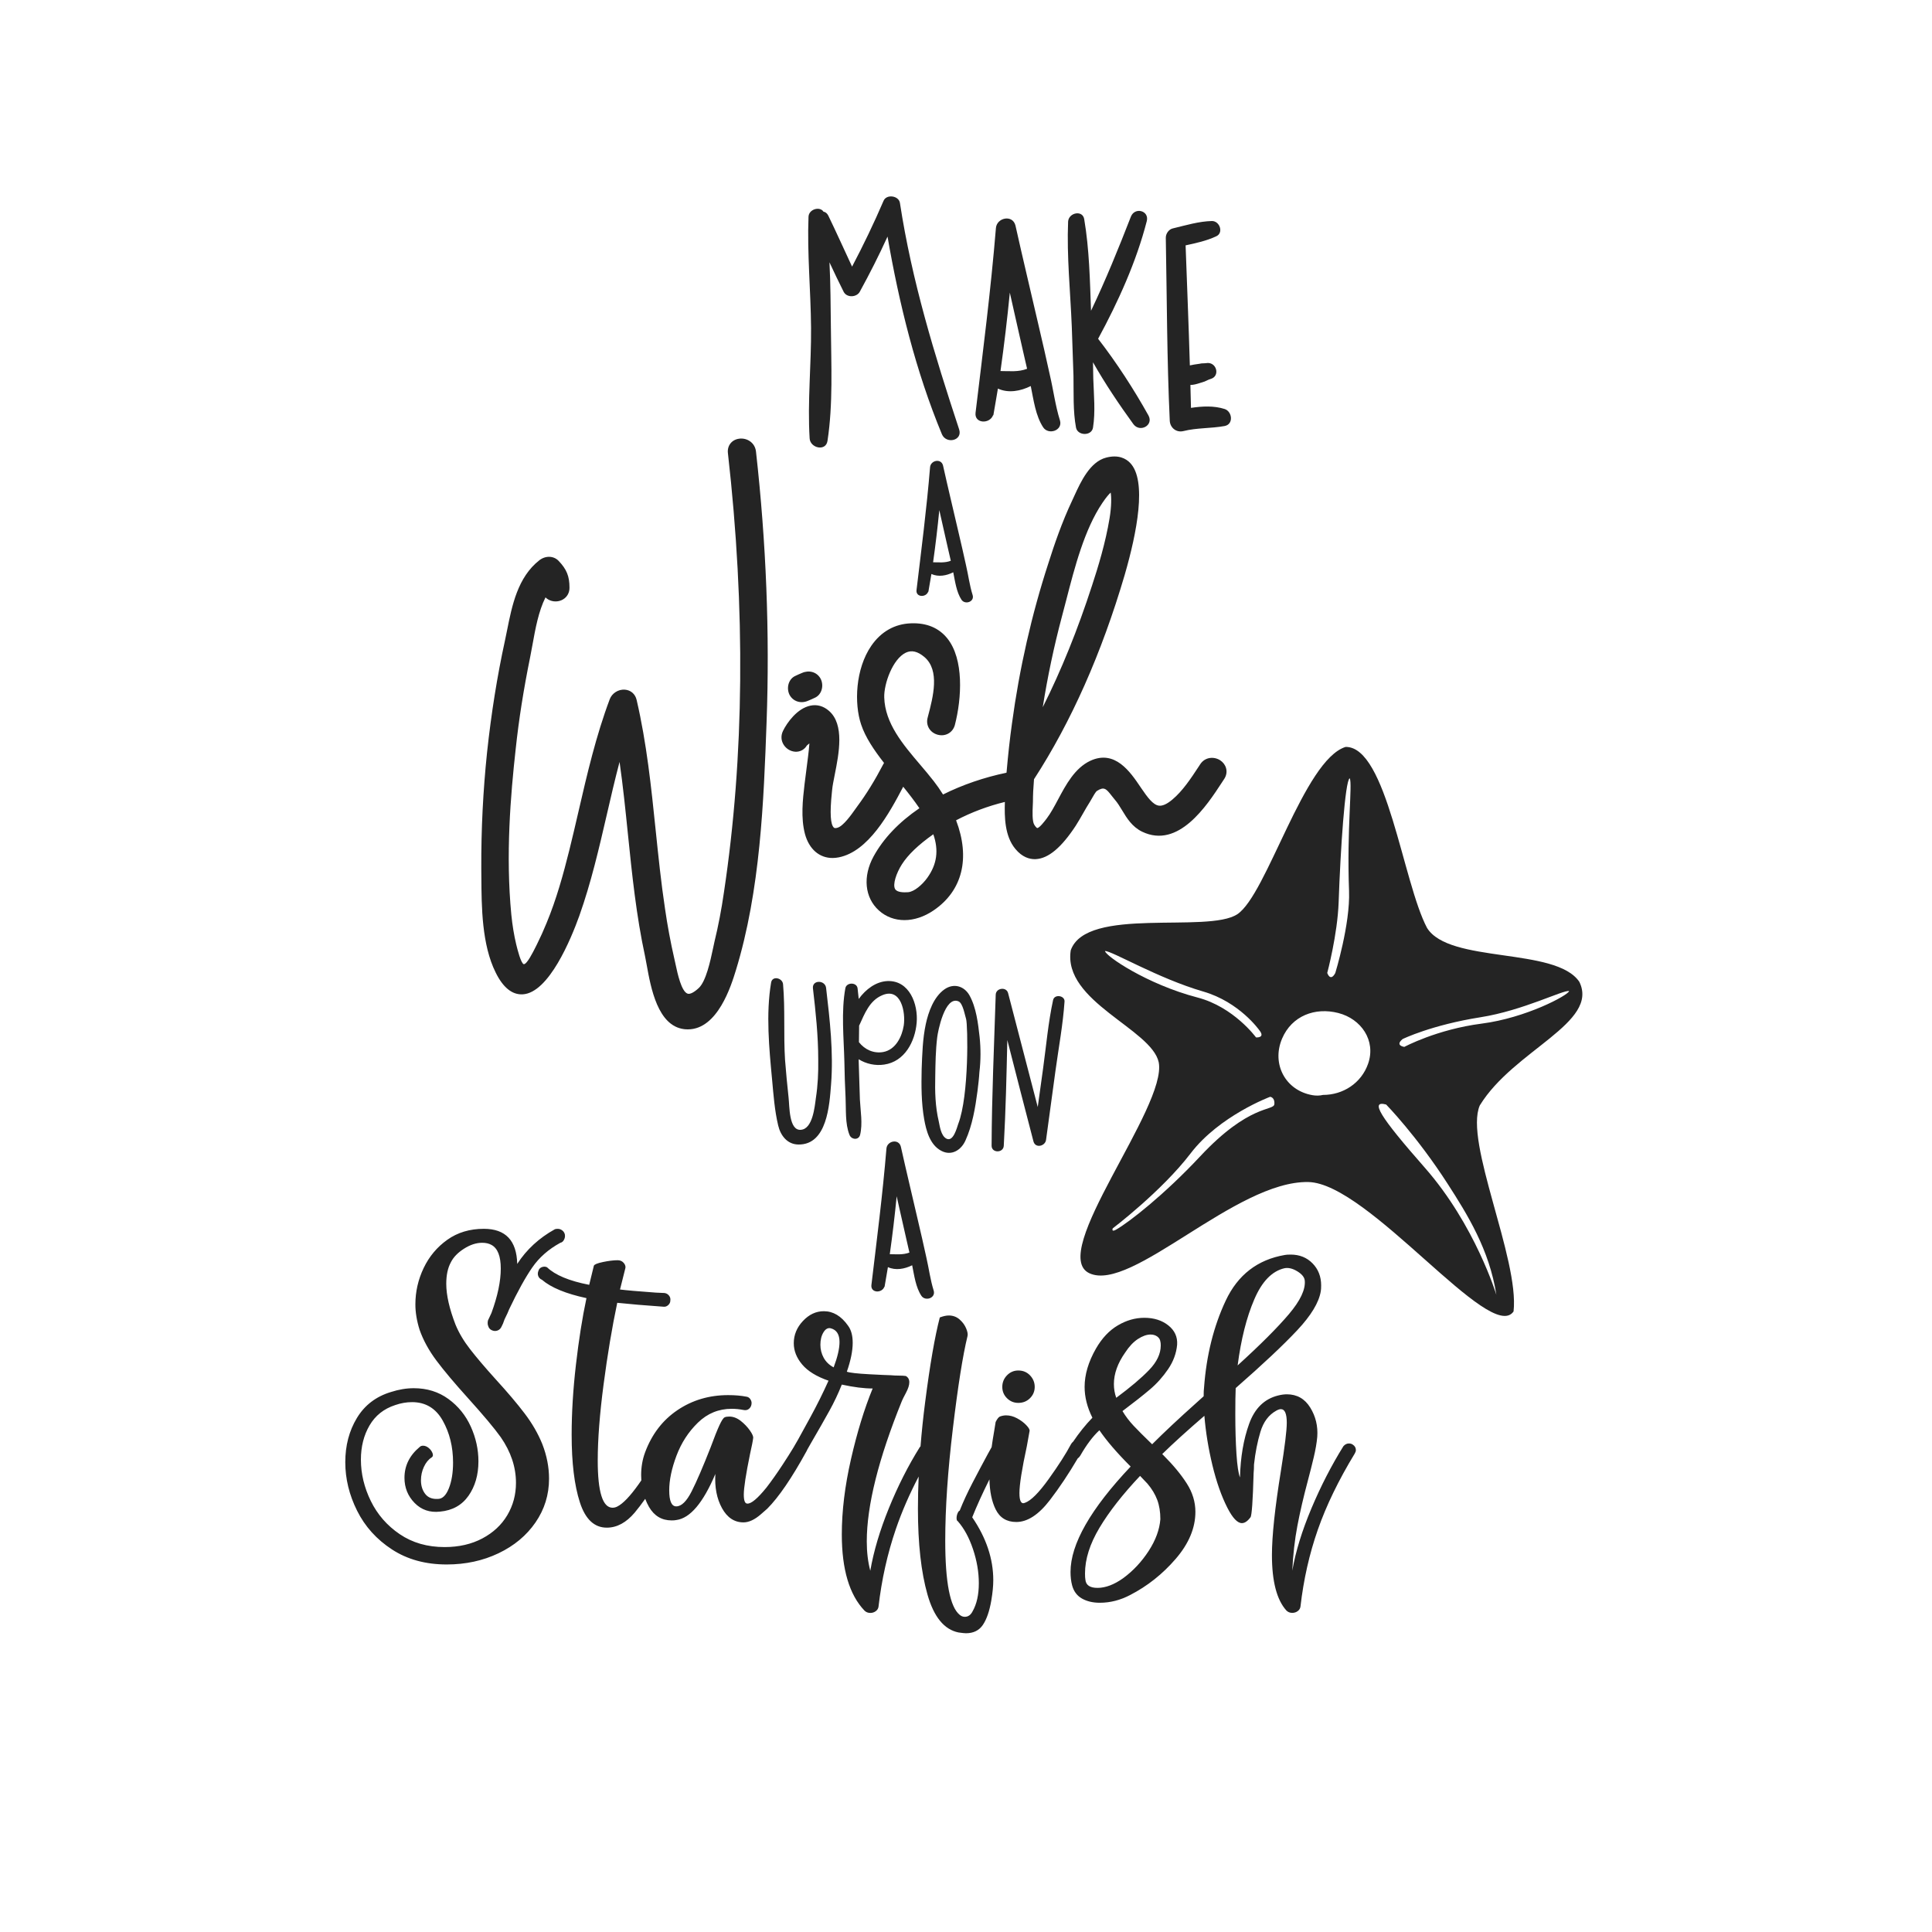
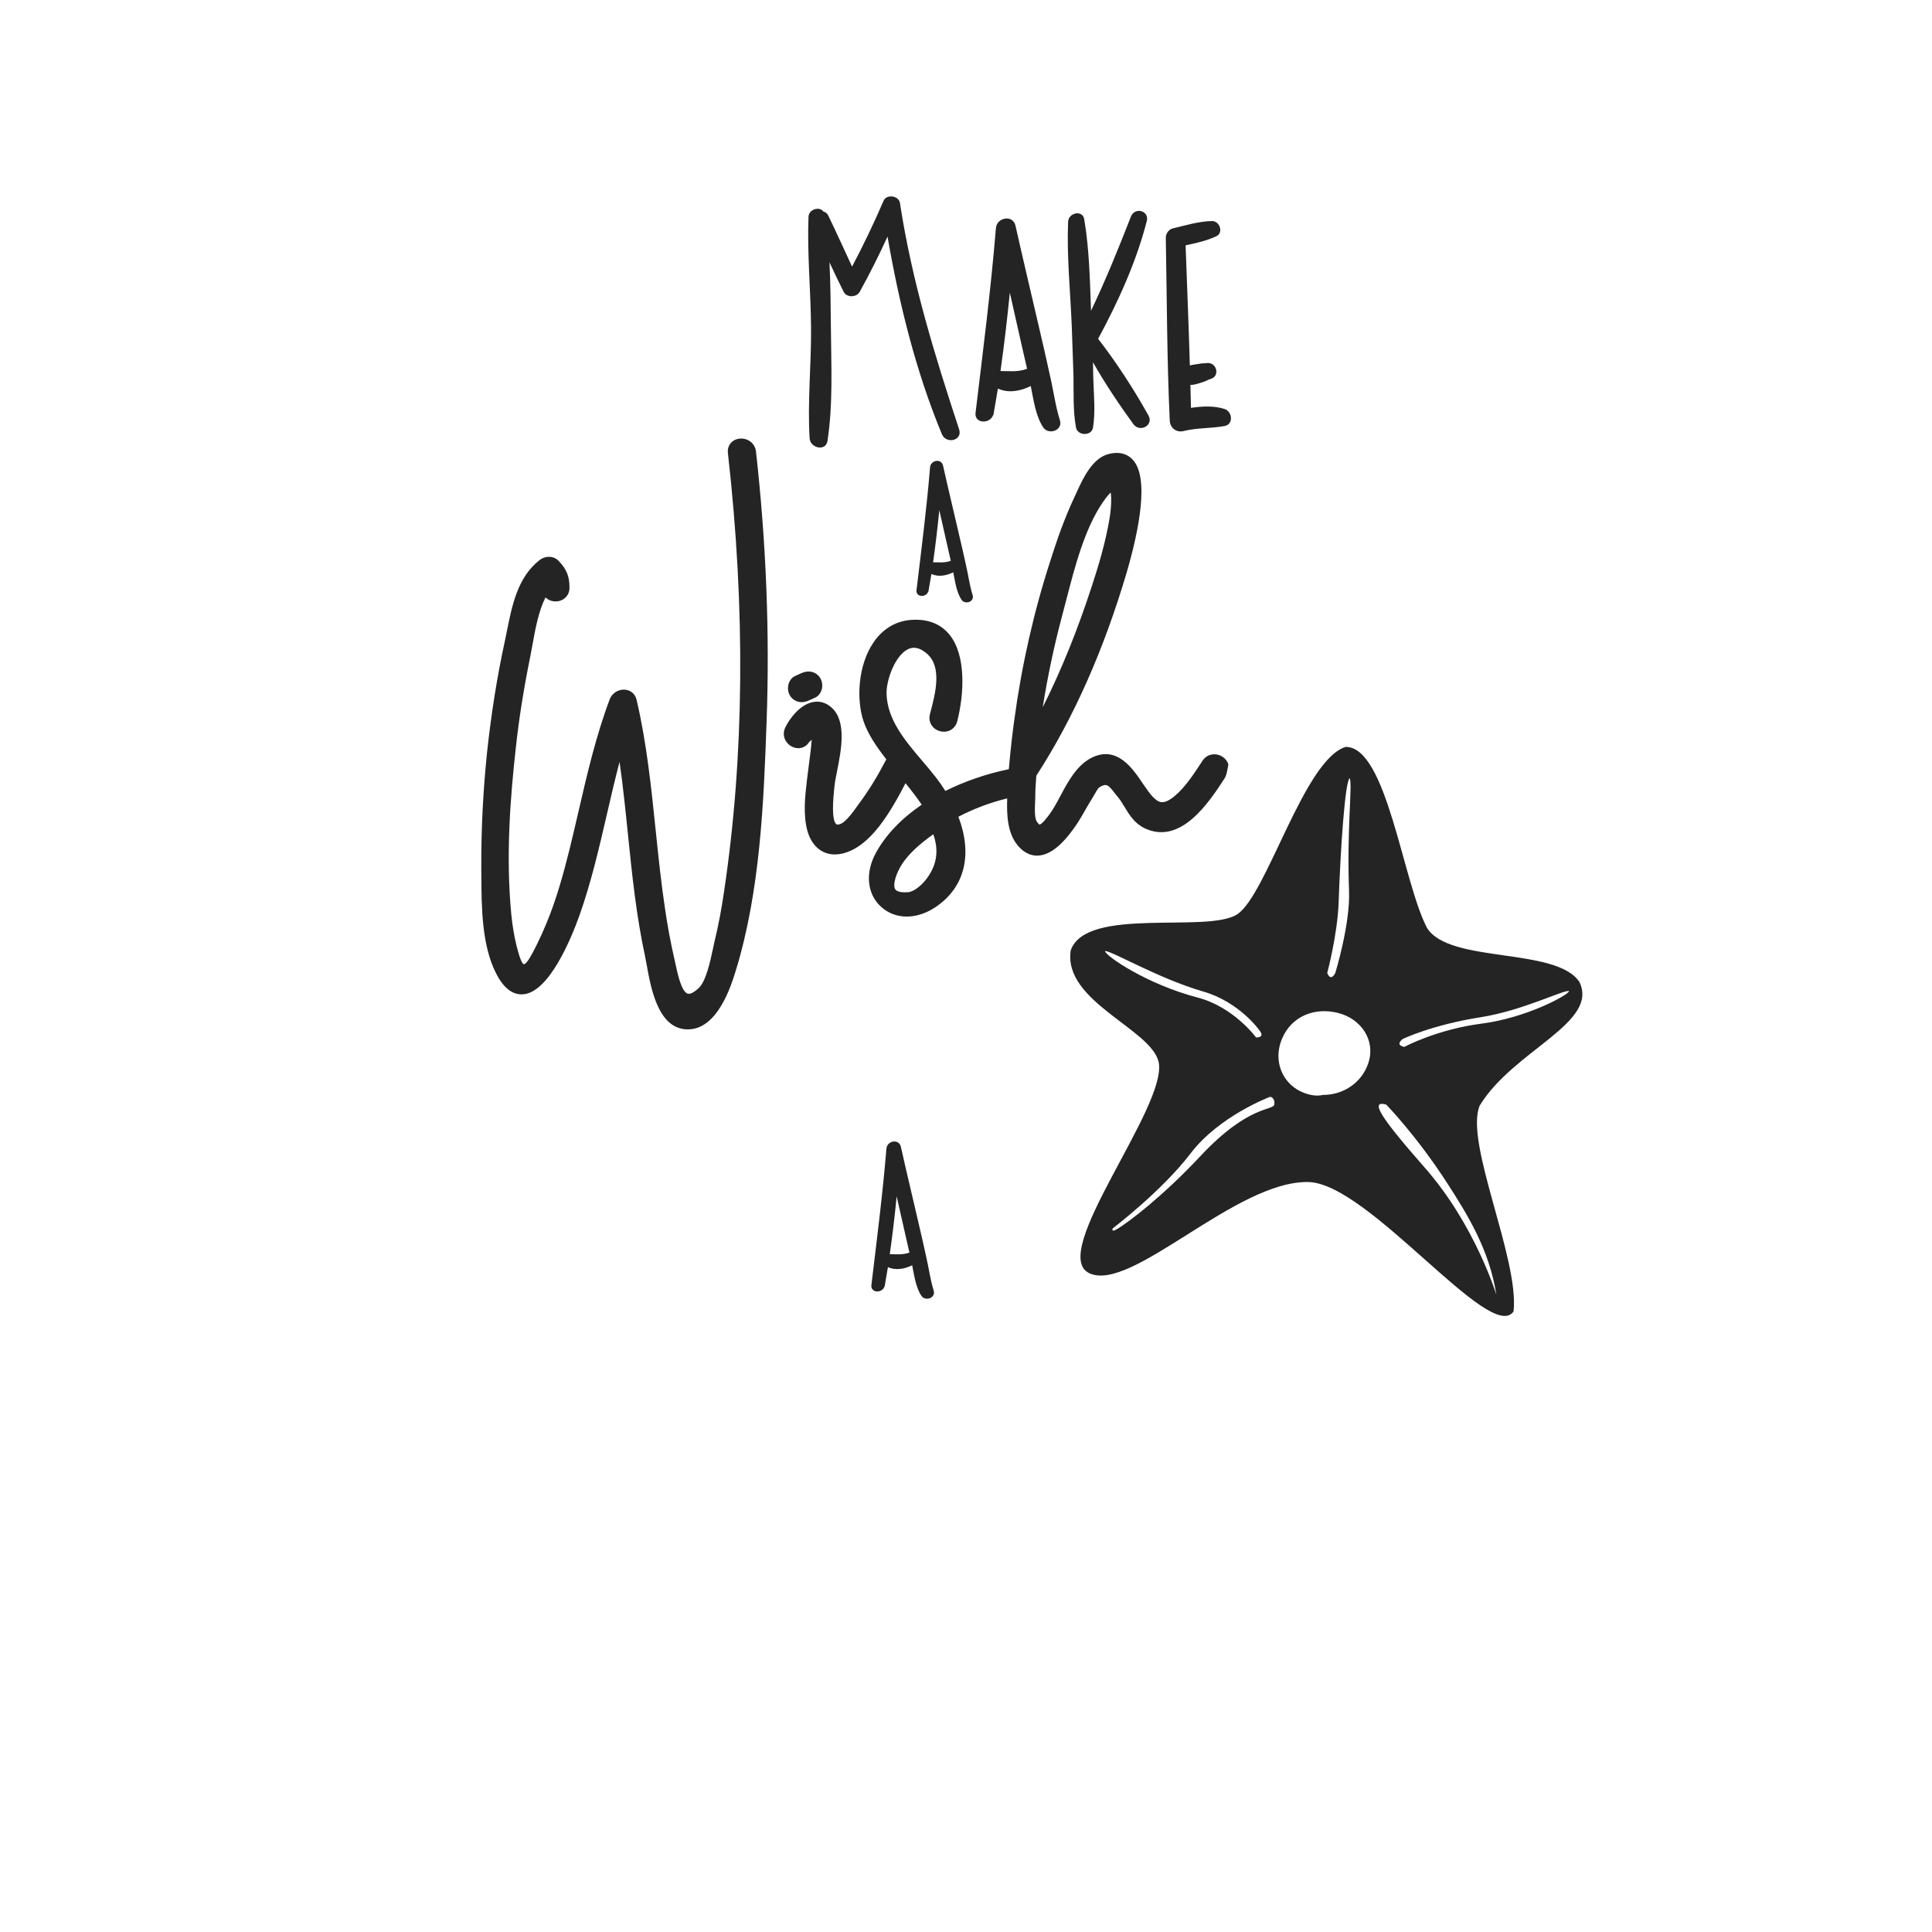
<svg xmlns="http://www.w3.org/2000/svg" version="1.1" id="Calque_1" x="0px" y="0px" viewBox="0 0 600 600" style="enable-background:new 0 0 600 600;" xml:space="preserve">
  <style type="text/css">
	.st0{fill:#242424;}
</style>
  <path class="st0" d="M490.47,304.9c-7.34-10.84-40.39-5.58-47.29-16.73c-7.51-14.17-12.48-56.38-25.29-56.21  c-12.94,4.01-24.45,45.9-33.63,51.96c-9.18,6.06-46.91-2.54-51.73,11.2c-2.5,15.91,25.07,24.41,27.32,34.77  c2.72,13.89-34.61,59.52-21.5,65.54c13.11,6.03,45.44-28.79,67.97-28.34c18.72,0.37,56.64,50.49,63.73,40.19  c1.84-16.32-15.39-52.64-10.49-63.98C470.09,326.09,496.76,317.67,490.47,304.9z M415.73,280.16c0.56-16.3,1.99-37.77,3.44-38.47  c0.91,1.79-0.94,15.7-0.21,35.02c0.39,10.32-4.28,25.49-4.28,25.49c-1.56,2.86-2.49-0.05-2.49-0.05S415.38,290.25,415.73,280.16z   M343.17,295.35c1.94-0.16,16.51,8.52,30.51,12.58c11.26,3.26,17.37,11.96,17.37,11.96c2.07,2.52-0.98,2.29-0.98,2.29  s-6.87-9.44-18.16-12.39C356.1,305.65,343.27,296.83,343.17,295.35z M372.7,359.14c-11,11.77-21.96,20.37-26.08,22.73  c-1.59,0.91-1.05-0.39-1.05-0.39s15.23-11.55,24.18-23.28c8.95-11.72,24.71-17.58,24.71-17.58s1.51,0.15,1.3,2.3  C395.55,345.07,387.96,342.81,372.7,359.14z M424.88,330.34c-2.1,6.04-7.78,9.71-14.02,9.7c-1.02,0.25-2.14,0.27-3.24,0.08  c-8.45-1.45-12.8-9.73-9.45-17.59c3.01-7.05,10.21-9.8,17.46-7.93C422.71,316.42,427.39,323.13,424.88,330.34z M464.71,402.12  c0,0-6.58-21.69-22.23-39.49c-14.07-16-17.07-20.97-12-19.61c0,0,9.52,9.73,19.11,24.64C455.7,377.15,462.52,388.06,464.71,402.12z   M460.16,317.89c-13.96,1.8-24.03,7.23-24.03,7.23s-3.04-0.37-0.52-2.44c0,0,8.89-4.35,24.21-6.77c13.22-2.09,25.81-8.6,27.49-8.12  C486.94,309.12,473.91,316.12,460.16,317.89z" />
-   <path class="st0" d="M168.41,448.45c1.4,3.59,2.1,7.18,2.1,10.76c0,4.99-1.4,9.52-4.2,13.59c-2.8,4.07-6.63,7.26-11.49,9.58  c-4.86,2.32-10.22,3.48-16.08,3.48c-6.56,0-12.23-1.55-17-4.66c-4.77-3.11-8.38-7.11-10.83-12.01c-2.45-4.9-3.68-9.93-3.68-15.1  c0-5.16,1.2-9.73,3.61-13.72c2.41-3.98,5.93-6.67,10.57-8.07c2.45-0.79,4.81-1.18,7.09-1.18c4.11,0,7.7,1.12,10.76,3.35  c3.06,2.23,5.38,5.1,6.96,8.6c1.58,3.5,2.36,7.09,2.36,10.76c0,4.2-1.03,7.77-3.08,10.7c-2.06,2.93-5.01,4.57-8.86,4.92  c-3.15,0.35-5.78-0.55-7.88-2.69c-2.1-2.14-3.15-4.75-3.15-7.81c0-3.76,1.58-6.96,4.73-9.58c0.26-0.26,0.61-0.39,1.05-0.39  c0.61,0,1.2,0.24,1.77,0.72c0.57,0.48,0.96,1.03,1.18,1.64c0.22,0.61,0.11,1.05-0.33,1.31c-0.96,0.61-1.75,1.58-2.36,2.89  c-0.61,1.31-0.92,2.71-0.92,4.2c0,1.66,0.44,3.06,1.31,4.2c0.87,1.14,2.19,1.66,3.94,1.57c1.4,0,2.54-1.09,3.41-3.28  c0.87-2.19,1.31-4.86,1.31-8.01c0-4.9-1.07-9.25-3.22-13.06c-2.15-3.81-5.32-5.71-9.52-5.71c-1.75,0-3.5,0.31-5.25,0.92  c-3.5,1.14-6.15,3.24-7.94,6.3c-1.79,3.06-2.69,6.61-2.69,10.63c0,4.38,1.03,8.66,3.08,12.86c2.06,4.2,5.05,7.63,8.99,10.3  c3.94,2.67,8.58,4,13.91,4c4.46,0,8.38-0.9,11.75-2.69c3.37-1.79,5.95-4.2,7.74-7.22c1.79-3.02,2.69-6.37,2.69-10.04  c0-4.9-1.58-9.63-4.73-14.18c-1.93-2.71-5.34-6.78-10.24-12.21c-4.11-4.55-7.35-8.4-9.71-11.55c-2.36-3.15-4.11-6.34-5.25-9.58  c-0.88-2.8-1.31-5.43-1.31-7.88c0-3.94,0.85-7.7,2.56-11.29c1.71-3.59,4.16-6.52,7.35-8.79c3.19-2.27,6.98-3.41,11.35-3.41  c6.74,0,10.19,3.63,10.37,10.9c2.89-4.46,6.78-8.05,11.68-10.76c0.17-0.09,0.48-0.13,0.92-0.13c0.44,0,0.85,0.13,1.25,0.39  c0.39,0.26,0.68,0.61,0.85,1.05c0.09,0.18,0.13,0.44,0.13,0.79c0,0.44-0.13,0.88-0.39,1.31c-0.26,0.44-0.61,0.7-1.05,0.79  c-3.68,2.01-6.59,4.57-8.73,7.68c-2.15,3.11-4.53,7.42-7.15,12.93c-0.26,0.7-0.74,1.75-1.44,3.15c-0.35,1.05-0.66,1.79-0.92,2.23  c-0.26,0.61-0.68,1.03-1.25,1.25c-0.57,0.22-1.16,0.2-1.77-0.07c-0.61-0.26-1.01-0.74-1.18-1.44c-0.09-0.17-0.13-0.44-0.13-0.79  c0-0.53,0.09-0.92,0.26-1.18l0.92-1.97c1.92-5.25,2.89-9.84,2.89-13.78c0-3.85-0.96-6.3-2.89-7.35c-0.79-0.44-1.75-0.66-2.89-0.66  c-1.84,0-3.72,0.61-5.64,1.84c-1.93,1.23-3.28,2.63-4.07,4.2c-0.96,1.75-1.44,3.98-1.44,6.69c0,3.5,0.96,7.75,2.89,12.73  c1.05,2.54,2.56,5.08,4.53,7.61c1.97,2.54,4.57,5.6,7.81,9.19c3.76,4.11,6.8,7.7,9.12,10.76  C165.28,442.06,167.1,445.21,168.41,448.45z M316.24,435.68c1.45,0,2.67-0.49,3.64-1.46s1.46-2.14,1.46-3.51  c0-1.37-0.49-2.56-1.46-3.58c-0.97-1.01-2.18-1.51-3.64-1.51c-1.38,0-2.55,0.51-3.52,1.51c-0.97,1.01-1.45,2.2-1.45,3.58  c0,1.38,0.48,2.54,1.45,3.51S314.86,435.68,316.24,435.68z M421.08,450.34c0,0.32-0.12,0.69-0.36,1.09  c-5.01,8.24-8.83,16.12-11.46,23.64c-2.63,7.52-4.42,15.47-5.39,23.88c-0.08,0.56-0.36,1.03-0.85,1.39  c-0.48,0.36-1.05,0.55-1.7,0.55c-0.73,0-1.33-0.24-1.82-0.73c-2.99-3.31-4.49-9.05-4.49-17.21c0-5.98,0.93-14.71,2.79-26.18  c1.21-7.59,1.82-12.56,1.82-14.91c0-2.83-0.61-4.24-1.82-4.24c-0.41,0-0.89,0.16-1.45,0.48c-2.34,1.29-3.98,3.48-4.91,6.55  c-0.93,3.07-1.6,6.47-2,10.18c0,0.97-0.04,1.86-0.12,2.67c-0.24,8.65-0.57,13.21-0.97,13.7c-0.89,1.21-1.78,1.82-2.67,1.82  c-1.38,0-2.87-1.58-4.49-4.73c-1.86-3.64-3.41-8.06-4.67-13.27c-1.25-5.21-2.08-10.32-2.49-15.33c-5.25,4.53-9.62,8.48-13.09,11.88  l0.36,0.36c3.07,3.07,5.49,6,7.27,8.79c1.78,2.79,2.67,5.72,2.67,8.79c0,5.01-2.04,9.88-6.12,14.61  c-4.08,4.73-8.79,8.46-14.12,11.21c-3.07,1.62-6.22,2.42-9.45,2.42c-2.18,0-4.04-0.45-5.58-1.33c-1.54-0.89-2.54-2.26-3.03-4.12  c-0.32-1.21-0.48-2.59-0.48-4.12c0-8.65,6.22-19.55,18.67-32.73c-4.28-4.28-7.51-8.04-9.7-11.27c-2.02,1.86-4,4.49-5.94,7.88  c-0.23,0.38-0.5,0.67-0.8,0.87c-2.8,4.76-5.68,9.08-8.65,12.95c-3.48,4.53-6.95,6.79-10.42,6.79c-2.99,0-5.13-1.31-6.42-3.94  c-1.21-2.45-1.84-5.55-1.92-9.3c-2.15,4.31-3.93,8.24-5.35,11.78c4.36,6.38,6.54,12.89,6.54,19.52c0,1.78-0.2,3.88-0.61,6.3  c-0.57,3.31-1.44,5.84-2.61,7.58c-1.17,1.74-2.93,2.61-5.27,2.61c-0.41,0-1.17-0.08-2.3-0.24c-4.44-0.89-7.66-4.81-9.64-11.76  c-1.98-6.95-2.97-15.84-2.97-26.67c0-3.27,0.08-6.61,0.23-10c-2.85,5.44-5.22,10.87-7.08,16.3c-2.63,7.68-4.42,15.72-5.39,24.12  c-0.08,0.56-0.36,1.03-0.85,1.39c-0.48,0.36-1.05,0.55-1.7,0.55c-0.73,0-1.33-0.24-1.82-0.73c-4.69-4.93-7.03-12.81-7.03-23.64  c0-7.27,0.95-15.07,2.85-23.39c1.9-8.32,4.14-15.64,6.73-21.94c-2.67,0-5.86-0.4-9.58-1.21c-1.13,2.83-2.42,5.56-3.88,8.18  c-1.45,2.63-3.35,5.96-5.7,10c-0.43,0.76-0.8,1.4-1.11,1.95c-0.05,0.15-0.12,0.31-0.22,0.47c-4.61,8.41-8.69,14.38-12.24,17.94  l-1.94,1.7c-1.94,1.7-3.76,2.55-5.45,2.55c-2.83,0-5.05-1.48-6.67-4.42c-1.62-2.95-2.3-6.48-2.06-10.61  c-3.8,8.97-7.84,13.74-12.12,14.3c-0.32,0.08-0.81,0.12-1.45,0.12c-3.07,0-5.41-1.39-7.03-4.18c-0.46-0.8-0.85-1.64-1.18-2.52  c-1.17,1.64-2.26,3.07-3.27,4.28c-2.63,3.11-5.52,4.67-8.67,4.67c-3.88,0-6.67-2.63-8.36-7.88c-1.7-5.25-2.55-12.24-2.55-20.97  c0-6.79,0.44-14.04,1.33-21.76c0.89-7.72,1.98-14.61,3.27-20.67c-6.38-1.37-10.99-3.27-13.82-5.7c-0.56-0.24-0.95-0.63-1.15-1.15  c-0.2-0.52-0.18-1.07,0.06-1.64c0.16-0.56,0.53-0.95,1.09-1.15c0.57-0.2,1.09-0.18,1.58,0.06c2.51,2.42,6.87,4.24,13.09,5.45  l1.45-5.94c0.16-0.4,1.11-0.79,2.85-1.15c1.74-0.36,3.25-0.55,4.55-0.55c0.81,0,1.45,0.3,1.94,0.91c0.48,0.61,0.61,1.23,0.36,1.88  l-1.58,6.3c1.86,0.24,5.58,0.57,11.15,0.97l2.67,0.12c0.56,0.08,1.03,0.34,1.39,0.79c0.36,0.45,0.5,0.95,0.42,1.52  c0,0.57-0.22,1.05-0.67,1.45c-0.45,0.41-0.95,0.57-1.52,0.49c-5.74-0.4-10.51-0.81-14.3-1.21c-1.62,7.68-3.03,16.12-4.24,25.33  c-1.21,9.21-1.82,17.09-1.82,23.64c0,9.78,1.53,14.67,4.61,14.67c0.48,0,0.97-0.12,1.45-0.36c1.78-0.89,4-3.21,6.67-6.97  c0.28-0.4,0.54-0.78,0.81-1.17c-0.03-0.53-0.06-1.07-0.06-1.62c0-2.5,0.41-4.85,1.21-7.03c2.1-5.66,5.45-10.04,10.06-13.15  c4.61-3.11,9.86-4.67,15.76-4.67c2.1,0,4,0.16,5.7,0.49c0.48,0.08,0.87,0.32,1.15,0.73c0.28,0.41,0.42,0.81,0.42,1.21  c0,0.73-0.24,1.31-0.73,1.76c-0.48,0.44-1.09,0.59-1.82,0.42c-1.21-0.24-2.42-0.36-3.64-0.36c-4.04,0-7.54,1.44-10.48,4.3  c-2.95,2.87-5.17,6.3-6.67,10.3c-1.5,4-2.24,7.58-2.24,10.73c0,3.31,0.73,4.97,2.18,4.97c1.62,0,3.21-1.55,4.79-4.67  c1.58-3.11,3.53-7.66,5.88-13.64c1.13-3.07,2.04-5.35,2.73-6.85c0.69-1.49,1.23-2.32,1.64-2.49c0.32-0.16,0.81-0.24,1.45-0.24  c1.21,0,2.38,0.45,3.52,1.33c1.13,0.89,2.08,1.88,2.85,2.97c0.77,1.09,1.11,1.88,1.03,2.36c-0.08,0.81-0.41,2.47-0.97,4.97  c-1.29,6.3-1.94,10.5-1.94,12.61c0,1.86,0.36,2.79,1.09,2.79c1.21,0.08,3.19-1.58,5.94-4.97c1.62-2.1,3.27-4.44,4.97-7.03  c1.41-2.16,2.46-3.8,3.14-4.94c0-0.01,0-0.02,0.01-0.03c0.05-0.08,0.12-0.18,0.18-0.28c0.06-0.11,0.13-0.22,0.19-0.32  c0-0.01,0.01-0.01,0.01-0.01c0.07-0.13,0.15-0.26,0.23-0.41c0.24-0.44,0.61-1.07,1.09-1.88c0.4-0.73,1.66-3.01,3.76-6.85  c2.1-3.84,4-7.66,5.7-11.45c-3.72-1.29-6.45-2.97-8.18-5.03c-1.74-2.06-2.61-4.26-2.61-6.61c0-2.58,0.95-4.89,2.85-6.91  c1.9-2.02,4.06-3.03,6.48-3.03c2.91,0,5.41,1.5,7.52,4.49c0.97,1.29,1.45,3.07,1.45,5.33c0,2.51-0.61,5.5-1.82,8.97  c0.89,0.32,3.21,0.59,6.97,0.79c3.76,0.2,5.96,0.3,6.61,0.3c0.89,0.08,1.76,0.12,2.61,0.12c0.85,0,1.56,0.04,2.12,0.12  c0.73,0.41,1.09,1.05,1.09,1.94c0,0.89-0.34,1.98-1.03,3.27c-0.69,1.29-1.11,2.14-1.27,2.54c-7.27,17.94-10.91,32.49-10.91,43.64  c0,3.31,0.36,6.34,1.09,9.09c1.05-6.06,2.97-12.53,5.76-19.39c2.79-6.87,6-13.21,9.64-19.03c0.07-0.08,0.13-0.13,0.2-0.2  c0.36-4.48,0.83-9.06,1.44-13.74c1.49-11.64,3.01-20.4,4.55-26.3c1.05-0.4,1.98-0.61,2.79-0.61c1.29,0,2.4,0.41,3.33,1.21  c0.93,0.81,1.62,1.74,2.06,2.79c0.44,1.05,0.58,1.86,0.42,2.42c-1.46,5.98-2.97,15.54-4.54,28.67c-1.58,13.13-2.37,24.75-2.37,34.85  c0,12.93,1.49,20.61,4.49,23.03c0.48,0.4,1.01,0.61,1.57,0.61c1.05,0,1.86-0.57,2.43-1.7c1.29-2.26,1.94-5.17,1.94-8.73  c0-3.48-0.61-7.01-1.82-10.61c-1.21-3.6-2.79-6.48-4.73-8.67c-0.24-0.08-0.36-0.41-0.36-0.97c0-0.48,0.1-0.97,0.3-1.45  c0.2-0.48,0.42-0.77,0.67-0.85c1.05-2.67,2.38-5.55,4-8.67c1.62-3.11,3.19-6.08,4.73-8.91l1.19-2.14c0.21-1.52,0.45-3.11,0.75-4.77  l0.49-3.03c0.48-0.97,0.93-1.53,1.33-1.7c0.65-0.24,1.29-0.36,1.94-0.36c1.13,0,2.26,0.3,3.39,0.91c1.13,0.61,2.08,1.31,2.85,2.12  c0.77,0.81,1.11,1.41,1.03,1.82l-0.85,4.73c-1.54,7.11-2.3,11.96-2.3,14.55c0,2.51,0.56,3.51,1.7,3.03  c1.86-0.65,4.32-3.11,7.39-7.39c3.07-4.28,5.37-7.88,6.91-10.79c0.19-0.35,0.41-0.61,0.66-0.79c1.87-2.76,3.87-5.26,6-7.46  c-1.62-3.23-2.42-6.42-2.42-9.58c0-3.8,1.17-7.76,3.52-11.88c1.86-3.23,4.12-5.64,6.79-7.21c2.67-1.58,5.41-2.36,8.24-2.36  c2.99,0,5.47,0.79,7.45,2.36c1.98,1.58,2.89,3.58,2.73,6c-0.24,2.67-1.17,5.19-2.79,7.58c-1.62,2.38-3.5,4.49-5.64,6.3  c-2.14,1.82-4.99,4.06-8.54,6.73c0.97,1.62,2.12,3.13,3.45,4.55c1.33,1.42,3.25,3.33,5.76,5.76c3.72-3.72,8.24-7.96,13.58-12.73  l2.42-2.18c0-1.21,0.04-2.1,0.12-2.67c0.73-10.02,2.97-19.03,6.73-27.03s9.88-12.73,18.36-14.18c0.4-0.08,1.01-0.12,1.82-0.12  c2.75,0,5.01,0.91,6.79,2.73c1.78,1.82,2.67,4.1,2.67,6.85c0,0.81-0.04,1.42-0.12,1.82c-0.57,3.48-3.01,7.52-7.33,12.12  c-4.32,4.61-10.69,10.59-19.09,17.94c-0.08,1.78-0.12,4.49-0.12,8.12c0,4.61,0.12,8.73,0.36,12.36c0.24,3.64,0.61,6.06,1.09,7.27  c0.16-6.3,1.11-11.86,2.85-16.67c1.74-4.81,4.75-7.74,9.03-8.79c0.97-0.24,1.86-0.36,2.67-0.36c3.15,0,5.58,1.38,7.27,4.12  c1.7,2.75,2.42,5.78,2.18,9.09c-0.16,1.86-0.53,3.98-1.09,6.36c-0.57,2.38-1.17,4.79-1.82,7.21c-1.38,5.17-2.47,9.88-3.27,14.12  c-0.81,4.24-1.33,8.87-1.58,13.88c1.05-5.98,3.03-12.42,5.94-19.33c2.91-6.91,6.22-13.35,9.94-19.33c0.49-0.56,1.05-0.85,1.7-0.85  c0.49,0,0.89,0.12,1.21,0.36C420.76,449.05,421.08,449.62,421.08,450.34z M384.36,424.04c7.11-6.46,12.42-11.78,15.94-15.94  c3.52-4.16,5.15-7.62,4.91-10.36c-0.08-1.05-0.85-2.02-2.3-2.91c-1.45-0.89-2.79-1.21-4-0.97c-3.88,0.89-7.01,4.12-9.39,9.7  C387.12,409.13,385.41,415.96,384.36,424.04z M260.72,416.77c0-2.34-0.89-3.76-2.67-4.24c-0.89-0.24-1.66,0.16-2.3,1.21  c-0.65,1.05-0.97,2.34-0.97,3.88c0,1.45,0.34,2.81,1.03,4.06c0.69,1.25,1.72,2.24,3.09,2.97  C260.12,421.41,260.72,418.79,260.72,416.77z M346.66,434.1c4.36-3.23,7.76-6.1,10.18-8.61c2.42-2.5,3.64-5.05,3.64-7.64  c0-0.56-0.04-0.97-0.12-1.21c-0.08-0.65-0.41-1.17-0.97-1.58c-0.57-0.4-1.25-0.61-2.06-0.61c-1.21,0-2.53,0.47-3.94,1.39  c-1.42,0.93-2.73,2.32-3.94,4.18c-2.34,3.31-3.52,6.59-3.52,9.82C345.93,431.31,346.17,432.73,346.66,434.1z M360.36,471.8  c0-2.26-0.32-4.26-0.97-6c-0.65-1.74-1.66-3.41-3.03-5.03l-2.3-2.42c-5.41,5.74-9.62,11.11-12.61,16.12  c-2.99,5.01-4.49,9.74-4.49,14.18c0,0.89,0.04,1.53,0.12,1.94c0.16,1.7,1.41,2.54,3.76,2.54c2.5,0,5.17-1.01,8-3.03  c3.07-2.26,5.7-5.07,7.88-8.42C358.9,478.32,360.11,475.03,360.36,471.8z" />
  <path class="st0" d="M289.96,400.79c-1.04-3.31-1.49-6.88-2.27-10.26c-0.84-3.9-1.75-7.79-2.66-11.69  c-1.75-7.6-3.57-15.13-5.26-22.72c-0.65-2.6-4.29-1.82-4.48,0.58c-1.17,14.22-2.99,28.31-4.67,42.4c-0.26,2.47,3.25,2.6,4.03,0.52  h0.06c0.32-2.01,0.71-4.03,1.04-6.1c2.4,1.1,5.19,0.58,7.53-0.58c0.65,3.18,1.1,6.82,2.86,9.48  C287.37,404.24,290.68,403.13,289.96,400.79z M276.33,389.5c0.84-5.97,1.56-12.01,2.14-17.98c0.71,3.05,1.36,6.17,2.08,9.22  c0.65,2.79,1.23,5.52,1.88,8.25C280.42,389.76,278.41,389.5,276.33,389.5z" />
-   <path class="st0" d="M275.54,304.68c-3.48,0.18-6.65,2.5-8.85,5.55l-0.37-3.36c-0.31-1.89-3.42-1.83-3.78,0  c-1.34,7.26-0.49,15.44-0.31,22.82c0.06,3.72,0.18,7.44,0.37,11.17c0.18,3.66-0.18,8.12,1.22,11.59c0.55,1.46,2.81,1.77,3.29,0  c0.85-3.48,0.12-7.44-0.06-10.98c-0.12-3.97-0.24-7.87-0.37-11.78v-0.73c2.32,1.46,5.19,2.07,7.93,1.65  c6.35-0.92,9.58-7.14,10.07-13C285.18,311.88,282.44,304.37,275.54,304.68z M280.67,318.47c-0.55,3.48-2.5,7.51-6.35,8.24  c-3.05,0.55-5.8-0.79-7.57-3.05c0-1.77,0.06-3.48,0.06-5.19l0.06-0.06c1.65-3.6,3.17-7.69,7.14-9.34  C279.87,306.57,281.28,314.44,280.67,318.47z M256.56,306.87c1.16,9.95,2.32,19.95,1.53,29.96c-0.49,6.29-1.22,18.67-10.07,18.61  c-3.48,0-5.61-2.75-6.35-5.92c-1.1-4.58-1.46-9.52-1.89-14.22c-0.92-9.76-1.95-20.38-0.31-30.14c0.37-2.26,3.6-1.46,3.72,0.55  c0.67,7.75,0.12,15.68,0.61,23.43c0.31,3.91,0.67,7.81,1.1,11.72c0.31,2.56,0.06,10.37,3.84,10.01c3.66-0.3,4.27-7.14,4.64-9.88  c0.61-3.91,0.79-7.93,0.73-11.9c0-7.44-0.79-14.83-1.65-22.21C252.23,304.24,256.32,304.3,256.56,306.87z M301.06,309.08  c-1.65-2.87-4.88-3.84-7.75-1.83c-3.36,2.38-5,7.08-5.8,10.8c-0.98,4.58-1.1,9.27-1.28,13.91c-0.12,5.25-0.12,10.5,0.79,15.68  c0.61,3.42,1.77,7.93,5.31,9.76c3.23,1.71,6.22-0.3,7.51-3.23c2.14-4.7,3.05-10.19,3.72-15.26c0.24-2.01,0.49-3.97,0.61-6.04  c0.43-3.54,0.43-7.26,0.06-10.8C303.75,317.8,303.2,312.92,301.06,309.08z M297.59,349.04c-0.43,1.22-1.53,5.67-3.66,4.58  c-1.77-0.92-2.08-4.03-2.38-5.31c-1.1-4.64-1.22-9.34-1.1-13.97c0.06-4.09,0.12-8.18,0.61-12.2c0.18-1.65,2.32-12.94,6.59-11.17  c1.4,0.55,2.01,4.39,2.38,5.49C300.58,318.23,301,340.2,297.59,349.04z M330.6,311.03c-0.49,7.2-1.83,14.34-2.81,21.48l-2.93,21.48  c-0.24,1.95-3.29,2.75-3.91,0.49c-2.75-10.5-5.43-20.99-8.12-31.49c-0.24,10.92-0.49,21.91-1.1,32.83c-0.12,2.32-3.78,2.32-3.78,0  c0.06-15.62,0.79-31.3,1.28-46.92c0.06-2.07,3.29-2.56,3.84-0.49l9.21,35.39c0.55-3.97,1.1-7.93,1.65-11.9  c0.98-7.08,1.59-14.28,3.11-21.3C327.43,308.65,330.72,309.14,330.6,311.03z" />
-   <path class="st0" d="M234.77,140.16c3.19,28.42,4.3,56.7,3.3,84.08c-0.89,24.49-1.9,52.25-9.57,77.21  c-1.42,4.6-5.61,18.23-14.88,18.23c-0.39,0-0.78-0.02-1.18-0.07c-8.19-1.02-10.32-12.86-11.6-19.93c-0.19-1.03-0.35-1.95-0.51-2.7  c-2.73-12.57-4.05-25.49-5.33-37.99c-0.75-7.36-1.52-14.9-2.59-22.37c-1.44,5.47-2.72,10.98-3.96,16.38  c-2.4,10.38-4.88,21.12-8.53,31.4c-2.58,7.19-9.46,23.94-17.58,24.4c-3.28,0.18-6.11-2.1-8.41-6.78  c-4.31-8.68-4.38-20.33-4.44-29.69c-0.01-0.95-0.01-1.89-0.02-2.8c-0.05-11.92,0.55-23.98,1.79-35.85  c1.31-12.18,3.17-23.82,5.53-34.6c0.23-1.06,0.45-2.15,0.67-3.26c1.55-7.75,3.3-16.52,10.02-21.81c1.96-1.52,4.49-1.43,6.03,0.2  c2.47,2.6,3.35,4.76,3.35,8.27c0.03,1.55-0.71,2.91-2.01,3.68c-1.38,0.82-3.17,0.83-4.57,0.03c-0.33-0.19-0.62-0.41-0.87-0.66  c-2.15,4.26-3.14,9.71-4.03,14.64c-0.25,1.36-0.48,2.67-0.73,3.89c-2.06,10.13-3.53,19.48-4.5,28.59  c-1.58,14.23-3.15,32.92-1.35,51.44c0.34,3.32,0.83,6.33,1.52,9.22c0.39,1.58,1.44,5.83,2.34,6.13c0.01,0,0.03,0,0.04,0  c0.97,0,2.87-3.8,3.59-5.24l0.48-0.96c1.06-2.12,2.05-4.32,2.95-6.53c3.13-7.53,5.25-15.33,7.08-22.64c1-4.02,1.95-8.13,2.87-12.11  c2.66-11.52,5.42-23.44,9.7-34.83c0.7-1.85,2.67-3.1,4.67-2.95c1.86,0.13,3.27,1.37,3.68,3.22c3.11,13.36,4.54,27.14,5.91,40.46  c0.83,8,1.68,16.28,2.9,24.35c0.75,5.21,1.72,10.41,2.88,15.48c0.13,0.52,0.26,1.15,0.41,1.85c0.58,2.74,1.8,8.45,3.75,9.06  c0.73,0.23,1.98-0.4,3.42-1.74c2.28-2.09,3.63-8.47,4.44-12.27c0.17-0.8,0.32-1.53,0.47-2.18c1.17-4.8,2.16-9.94,2.93-15.3  c6.31-41.94,6.73-87.84,1.23-136.43c-0.25-2.31,1.24-4.17,3.53-4.44C231.85,135.93,234.41,137.34,234.77,140.16z M248.97,218.06  c0.67,0,1.37-0.15,2.05-0.46c0.65-0.27,1.32-0.55,2.01-0.89c0.98-0.43,1.71-1.25,2.08-2.33c0.42-1.23,0.29-2.65-0.33-3.72  l-0.01-0.02c-1.16-1.97-3.54-2.63-5.75-1.63c-0.64,0.27-1.3,0.54-1.98,0.88c-0.98,0.43-1.71,1.25-2.08,2.33  c-0.42,1.23-0.29,2.65,0.33,3.74C246.1,217.32,247.48,218.06,248.97,218.06z M380.19,241.91l-0.72,1.1  c-4.72,7.23-13.52,20.7-24.77,15.28c-3.11-1.51-4.75-4.21-6.19-6.6c-0.75-1.23-1.45-2.39-2.31-3.37c-0.32-0.37-0.64-0.77-0.96-1.19  c-1.73-2.24-2.38-2.89-4.56-1.51l-0.03,0.02c-0.41,0.29-1.22,1.72-1.56,2.34c-0.22,0.39-0.42,0.74-0.59,1.01  c-0.76,1.18-1.44,2.38-2.16,3.64c-0.71,1.25-1.46,2.55-2.26,3.81c-4.44,6.77-8.48,10.16-12.38,10.37c-0.12,0.01-0.23,0.01-0.36,0.01  c-1.63,0-3.9-0.6-6.02-3.19c-3.31-3.98-3.39-9.89-3.25-14.58c-5.31,1.3-10.39,3.21-15.15,5.7c4.47,11.74,1.99,21.86-6.95,27.96  c-2.96,2.02-6.11,3.04-9.09,3.04c-2.96,0-5.74-1-7.96-3.02c-4.39-3.97-5.02-10.55-1.63-16.75c3.06-5.59,7.85-10.62,14.24-14.98  c-1.51-2.23-3.25-4.47-5.03-6.67c-4.37,8.36-10.83,20.12-20.01,21.93c-0.67,0.13-1.32,0.2-1.95,0.2c-4.06,0-7.26-2.72-8.55-7.45  c-1.33-5.07-0.69-10.6-0.13-15.47l0.02-0.16c0.16-1.41,0.35-2.83,0.54-4.24c0.19-1.39,0.37-2.78,0.53-4.17  c0.16-1.35,0.32-2.74,0.42-4.1c-0.23,0.18-0.49,0.39-0.78,0.64c-0.68,1.14-1.78,1.83-3.06,1.94c-1.56,0.12-3.15-0.67-4.07-2.03  c-0.91-1.34-1.01-2.95-0.29-4.43c1.22-2.52,4.4-7.01,8.54-7.85c2.06-0.42,4.04,0.14,5.73,1.62c4.89,4.23,3.1,13.27,1.79,19.86  c-0.36,1.83-0.68,3.41-0.79,4.58l-0.1,1c-0.66,6.3-0.43,9.95,0.66,10.85c0.2,0.17,0.58,0.17,1.12,0c1.79-0.53,4.23-3.97,5.54-5.82  c0.21-0.3,0.41-0.58,0.59-0.82c2.79-3.76,5.44-8.04,8.09-13.12c0.06-0.12,0.14-0.23,0.21-0.35c-3.14-4.03-5.8-7.96-7.12-11.95  c-2.18-6.46-1.8-17.24,3.18-24.46c3.02-4.37,7.26-6.77,12.28-6.95c4.85-0.19,8.66,1.39,11.3,4.67c5.2,6.45,4.51,18.54,2.35,26.93  c-0.66,2.38-2.96,3.65-5.36,2.99c-2.4-0.66-3.73-2.94-3.09-5.3l0.1-0.39c1.59-6.02,3.76-14.28-1.09-18.42  c-2.1-1.78-3.99-2.23-5.8-1.36c-4.06,1.95-6.82,9.66-6.69,13.9c0.24,8.05,5.78,14.56,11.14,20.86c1.43,1.68,2.91,3.42,4.24,5.14  c0.97,1.24,1.94,2.63,2.88,4.14c5.99-3,12.86-5.35,19.7-6.76c0.01-0.09,0.03-0.19,0.04-0.27c0.47-5.4,1.01-10.32,1.67-15.03  c2.3-17.04,6.1-33.77,11.29-49.71c1.74-5.5,4.18-12.73,7.48-19.69c0.21-0.43,0.42-0.9,0.65-1.41c1.91-4.17,4.8-10.46,9.82-11.75  c3.86-1.01,6.17,0.32,7.42,1.61c5.36,5.5,2.09,21.84-1.59,34.58l-0.07,0.25c-7.15,24.33-16.63,45.67-28.16,63.44  c-0.23,2.76-0.33,4.91-0.33,6.93c-0.01,0.42-0.03,0.84-0.05,1.29c-0.08,1.68-0.22,4.81,0.46,5.91c0.49,0.81,0.84,1.01,0.91,1.03  c0.01,0,0.01,0,0.02,0c0.68,0,2.37-2.22,2.93-2.96c1.25-1.64,2.36-3.72,3.54-5.93c2.43-4.56,5.19-9.73,9.99-11.99  c7.69-3.58,12.45,3.48,15.6,8.15l0.17,0.25c2.02,2.97,3.72,5.27,5.52,5.52c1.13,0.16,2.53-0.48,4.2-1.88  c3.24-2.71,5.78-6.59,8.24-10.33l0.43-0.66c1.53-2.31,4.35-2.42,6.21-1.2c0.89,0.59,1.53,1.44,1.8,2.41  C381.08,239.67,380.88,240.87,380.19,241.91z M289.85,259.09c-4.65,3.28-7.86,6.35-9.78,9.37c-1.69,2.66-2.93,6.26-2.07,7.67  c0.63,1.05,2.78,1.04,4.01,0.95c1.92-0.14,4.45-2.35,5.96-4.45C290.98,268.45,291.59,264.1,289.85,259.09z M339.16,181.78  c1.86-5.67,4.16-13.15,5.43-20.84c0.6-3.64,0.59-6.58,0.34-7.97c-0.51,0.47-1.35,1.39-2.58,3.22c-5.56,8.23-8.58,19.92-11.24,30.24  c-0.46,1.79-0.91,3.54-1.37,5.22c-2.43,9.14-4.41,18.52-5.91,27.99C329.56,208.24,334.7,195.55,339.16,181.78z" />
+   <path class="st0" d="M234.77,140.16c3.19,28.42,4.3,56.7,3.3,84.08c-0.89,24.49-1.9,52.25-9.57,77.21  c-1.42,4.6-5.61,18.23-14.88,18.23c-0.39,0-0.78-0.02-1.18-0.07c-8.19-1.02-10.32-12.86-11.6-19.93c-0.19-1.03-0.35-1.95-0.51-2.7  c-2.73-12.57-4.05-25.49-5.33-37.99c-0.75-7.36-1.52-14.9-2.59-22.37c-1.44,5.47-2.72,10.98-3.96,16.38  c-2.4,10.38-4.88,21.12-8.53,31.4c-2.58,7.19-9.46,23.94-17.58,24.4c-3.28,0.18-6.11-2.1-8.41-6.78  c-4.31-8.68-4.38-20.33-4.44-29.69c-0.01-0.95-0.01-1.89-0.02-2.8c-0.05-11.92,0.55-23.98,1.79-35.85  c1.31-12.18,3.17-23.82,5.53-34.6c0.23-1.06,0.45-2.15,0.67-3.26c1.55-7.75,3.3-16.52,10.02-21.81c1.96-1.52,4.49-1.43,6.03,0.2  c2.47,2.6,3.35,4.76,3.35,8.27c0.03,1.55-0.71,2.91-2.01,3.68c-1.38,0.82-3.17,0.83-4.57,0.03c-0.33-0.19-0.62-0.41-0.87-0.66  c-2.15,4.26-3.14,9.71-4.03,14.64c-0.25,1.36-0.48,2.67-0.73,3.89c-2.06,10.13-3.53,19.48-4.5,28.59  c-1.58,14.23-3.15,32.92-1.35,51.44c0.34,3.32,0.83,6.33,1.52,9.22c0.39,1.58,1.44,5.83,2.34,6.13c0.01,0,0.03,0,0.04,0  c0.97,0,2.87-3.8,3.59-5.24l0.48-0.96c1.06-2.12,2.05-4.32,2.95-6.53c3.13-7.53,5.25-15.33,7.08-22.64c1-4.02,1.95-8.13,2.87-12.11  c2.66-11.52,5.42-23.44,9.7-34.83c0.7-1.85,2.67-3.1,4.67-2.95c1.86,0.13,3.27,1.37,3.68,3.22c3.11,13.36,4.54,27.14,5.91,40.46  c0.83,8,1.68,16.28,2.9,24.35c0.75,5.21,1.72,10.41,2.88,15.48c0.13,0.52,0.26,1.15,0.41,1.85c0.58,2.74,1.8,8.45,3.75,9.06  c0.73,0.23,1.98-0.4,3.42-1.74c2.28-2.09,3.63-8.47,4.44-12.27c0.17-0.8,0.32-1.53,0.47-2.18c1.17-4.8,2.16-9.94,2.93-15.3  c6.31-41.94,6.73-87.84,1.23-136.43c-0.25-2.31,1.24-4.17,3.53-4.44C231.85,135.93,234.41,137.34,234.77,140.16z M248.97,218.06  c0.67,0,1.37-0.15,2.05-0.46c0.65-0.27,1.32-0.55,2.01-0.89c0.98-0.43,1.71-1.25,2.08-2.33c0.42-1.23,0.29-2.65-0.33-3.72  l-0.01-0.02c-1.16-1.97-3.54-2.63-5.75-1.63c-0.64,0.27-1.3,0.54-1.98,0.88c-0.98,0.43-1.71,1.25-2.08,2.33  c-0.42,1.23-0.29,2.65,0.33,3.74C246.1,217.32,247.48,218.06,248.97,218.06z M380.19,241.91c-4.72,7.23-13.52,20.7-24.77,15.28c-3.11-1.51-4.75-4.21-6.19-6.6c-0.75-1.23-1.45-2.39-2.31-3.37c-0.32-0.37-0.64-0.77-0.96-1.19  c-1.73-2.24-2.38-2.89-4.56-1.51l-0.03,0.02c-0.41,0.29-1.22,1.72-1.56,2.34c-0.22,0.39-0.42,0.74-0.59,1.01  c-0.76,1.18-1.44,2.38-2.16,3.64c-0.71,1.25-1.46,2.55-2.26,3.81c-4.44,6.77-8.48,10.16-12.38,10.37c-0.12,0.01-0.23,0.01-0.36,0.01  c-1.63,0-3.9-0.6-6.02-3.19c-3.31-3.98-3.39-9.89-3.25-14.58c-5.31,1.3-10.39,3.21-15.15,5.7c4.47,11.74,1.99,21.86-6.95,27.96  c-2.96,2.02-6.11,3.04-9.09,3.04c-2.96,0-5.74-1-7.96-3.02c-4.39-3.97-5.02-10.55-1.63-16.75c3.06-5.59,7.85-10.62,14.24-14.98  c-1.51-2.23-3.25-4.47-5.03-6.67c-4.37,8.36-10.83,20.12-20.01,21.93c-0.67,0.13-1.32,0.2-1.95,0.2c-4.06,0-7.26-2.72-8.55-7.45  c-1.33-5.07-0.69-10.6-0.13-15.47l0.02-0.16c0.16-1.41,0.35-2.83,0.54-4.24c0.19-1.39,0.37-2.78,0.53-4.17  c0.16-1.35,0.32-2.74,0.42-4.1c-0.23,0.18-0.49,0.39-0.78,0.64c-0.68,1.14-1.78,1.83-3.06,1.94c-1.56,0.12-3.15-0.67-4.07-2.03  c-0.91-1.34-1.01-2.95-0.29-4.43c1.22-2.52,4.4-7.01,8.54-7.85c2.06-0.42,4.04,0.14,5.73,1.62c4.89,4.23,3.1,13.27,1.79,19.86  c-0.36,1.83-0.68,3.41-0.79,4.58l-0.1,1c-0.66,6.3-0.43,9.95,0.66,10.85c0.2,0.17,0.58,0.17,1.12,0c1.79-0.53,4.23-3.97,5.54-5.82  c0.21-0.3,0.41-0.58,0.59-0.82c2.79-3.76,5.44-8.04,8.09-13.12c0.06-0.12,0.14-0.23,0.21-0.35c-3.14-4.03-5.8-7.96-7.12-11.95  c-2.18-6.46-1.8-17.24,3.18-24.46c3.02-4.37,7.26-6.77,12.28-6.95c4.85-0.19,8.66,1.39,11.3,4.67c5.2,6.45,4.51,18.54,2.35,26.93  c-0.66,2.38-2.96,3.65-5.36,2.99c-2.4-0.66-3.73-2.94-3.09-5.3l0.1-0.39c1.59-6.02,3.76-14.28-1.09-18.42  c-2.1-1.78-3.99-2.23-5.8-1.36c-4.06,1.95-6.82,9.66-6.69,13.9c0.24,8.05,5.78,14.56,11.14,20.86c1.43,1.68,2.91,3.42,4.24,5.14  c0.97,1.24,1.94,2.63,2.88,4.14c5.99-3,12.86-5.35,19.7-6.76c0.01-0.09,0.03-0.19,0.04-0.27c0.47-5.4,1.01-10.32,1.67-15.03  c2.3-17.04,6.1-33.77,11.29-49.71c1.74-5.5,4.18-12.73,7.48-19.69c0.21-0.43,0.42-0.9,0.65-1.41c1.91-4.17,4.8-10.46,9.82-11.75  c3.86-1.01,6.17,0.32,7.42,1.61c5.36,5.5,2.09,21.84-1.59,34.58l-0.07,0.25c-7.15,24.33-16.63,45.67-28.16,63.44  c-0.23,2.76-0.33,4.91-0.33,6.93c-0.01,0.42-0.03,0.84-0.05,1.29c-0.08,1.68-0.22,4.81,0.46,5.91c0.49,0.81,0.84,1.01,0.91,1.03  c0.01,0,0.01,0,0.02,0c0.68,0,2.37-2.22,2.93-2.96c1.25-1.64,2.36-3.72,3.54-5.93c2.43-4.56,5.19-9.73,9.99-11.99  c7.69-3.58,12.45,3.48,15.6,8.15l0.17,0.25c2.02,2.97,3.72,5.27,5.52,5.52c1.13,0.16,2.53-0.48,4.2-1.88  c3.24-2.71,5.78-6.59,8.24-10.33l0.43-0.66c1.53-2.31,4.35-2.42,6.21-1.2c0.89,0.59,1.53,1.44,1.8,2.41  C381.08,239.67,380.88,240.87,380.19,241.91z M289.85,259.09c-4.65,3.28-7.86,6.35-9.78,9.37c-1.69,2.66-2.93,6.26-2.07,7.67  c0.63,1.05,2.78,1.04,4.01,0.95c1.92-0.14,4.45-2.35,5.96-4.45C290.98,268.45,291.59,264.1,289.85,259.09z M339.16,181.78  c1.86-5.67,4.16-13.15,5.43-20.84c0.6-3.64,0.59-6.58,0.34-7.97c-0.51,0.47-1.35,1.39-2.58,3.22c-5.56,8.23-8.58,19.92-11.24,30.24  c-0.46,1.79-0.91,3.54-1.37,5.22c-2.43,9.14-4.41,18.52-5.91,27.99C329.56,208.24,334.7,195.55,339.16,181.78z" />
  <path class="st0" d="M302.06,184.8c-0.94-2.98-1.34-6.2-2.05-9.24c-0.76-3.51-1.58-7.02-2.4-10.52c-1.58-6.84-3.22-13.62-4.74-20.46  c-0.58-2.34-3.86-1.64-4.03,0.53c-1.05,12.81-2.69,25.49-4.21,38.18c-0.23,2.22,2.92,2.34,3.63,0.47h0.06  c0.29-1.81,0.64-3.63,0.94-5.5c2.16,0.99,4.68,0.53,6.78-0.53c0.58,2.87,0.99,6.14,2.57,8.54C299.72,187.9,302.7,186.9,302.06,184.8  z M289.78,174.62c0.76-5.38,1.4-10.82,1.93-16.2c0.64,2.75,1.23,5.55,1.87,8.3c0.58,2.51,1.11,4.97,1.7,7.43  C293.47,174.86,291.65,174.62,289.78,174.62z" />
  <path class="st0" d="M297.87,133.35c1.14,3.52-4.04,4.66-5.36,1.49c-8.09-19.52-13.28-40.53-16.88-61.37  c-2.64,5.8-5.54,11.52-8.62,17.14c-0.97,1.76-4.04,1.93-5.01,0c-1.49-2.99-2.99-6.07-4.4-9.14c0.35,6.77,0.35,13.63,0.44,20.31  c0.09,11.52,0.7,23.74-1.06,35.17c-0.53,3.34-5.36,2.2-5.54-0.79c-0.7-11.34,0.53-23.03,0.44-34.38  c-0.09-11.43-1.23-23.03-0.79-34.46c0.09-2.37,3.52-3.34,4.66-1.58c0.62,0.09,1.14,0.53,1.49,1.23c2.55,5.28,4.92,10.55,7.38,15.83  c3.52-6.68,6.77-13.45,9.76-20.4c0.88-2.2,4.75-1.67,5.1,0.62C283.19,87.28,290.22,110.14,297.87,133.35z M329.17,130.53  c0.97,3.17-3.52,4.66-5.19,2.2c-2.37-3.6-2.99-8.53-3.87-12.84c-3.17,1.58-6.95,2.29-10.2,0.79c-0.44,2.81-0.97,5.54-1.41,8.26  h-0.09c-1.05,2.81-5.8,2.64-5.45-0.7c2.29-19.08,4.75-38.16,6.33-57.41c0.26-3.25,5.19-4.31,6.07-0.79  c2.29,10.29,4.75,20.49,7.12,30.77c1.23,5.28,2.46,10.55,3.6,15.83C327.15,121.21,327.76,126.05,329.17,130.53z M318.97,114.53  c-0.88-3.69-1.67-7.39-2.55-11.17c-0.97-4.13-1.85-8.35-2.81-12.48c-0.79,8.09-1.76,16.26-2.9,24.35  C313.52,115.23,316.24,115.59,318.97,114.53z M341.03,105.21c6.24-11.52,11.87-23.91,15.12-36.57c0.79-3.25-3.69-4.4-4.92-1.41  c-3.87,9.93-7.82,19.69-12.4,29.28c-0.35-9.5-0.53-19.08-2.11-28.4c-0.44-2.99-4.83-2.11-5.01,0.7c-0.44,10.81,0.7,21.72,1.14,32.53  l0.53,15.39c0.09,5.36-0.18,10.9,0.79,16.09c0.53,2.55,4.83,2.64,5.27,0c0.79-4.92,0.26-10.11,0.09-15.21c0-1.67-0.09-3.34-0.09-5.1  c3.78,6.68,8.18,13.19,12.57,19.25c2.02,2.64,6.33,0.35,4.66-2.73C352.11,120.86,346.75,112.6,341.03,105.21z M380.33,127.02  c-3.34-1.06-6.95-0.88-10.46-0.35c-0.09-2.37-0.09-4.75-0.18-7.12c0.97,0,1.85-0.26,2.73-0.53l1.67-0.53  c0.62-0.26,1.23-0.62,1.85-0.79c3.17-0.88,1.85-5.54-1.41-4.92c-0.62,0.09-1.32,0-1.93,0.18c-0.62,0.09-1.14,0.18-1.76,0.26  l-1.32,0.26c-0.35-12.4-0.88-24.79-1.32-37.28c3.25-0.7,6.51-1.41,9.5-2.81c2.37-1.05,1.14-4.75-1.32-4.75  c-4.04,0.09-8.09,1.32-12.13,2.29c-1.23,0.26-2.2,1.58-2.2,2.9c0.35,18.9,0.35,37.89,1.23,56.8c0.09,2.2,2.02,3.78,4.22,3.25  c4.22-1.06,8.53-0.79,12.84-1.58C383.15,131.76,382.71,127.81,380.33,127.02z" />
</svg>